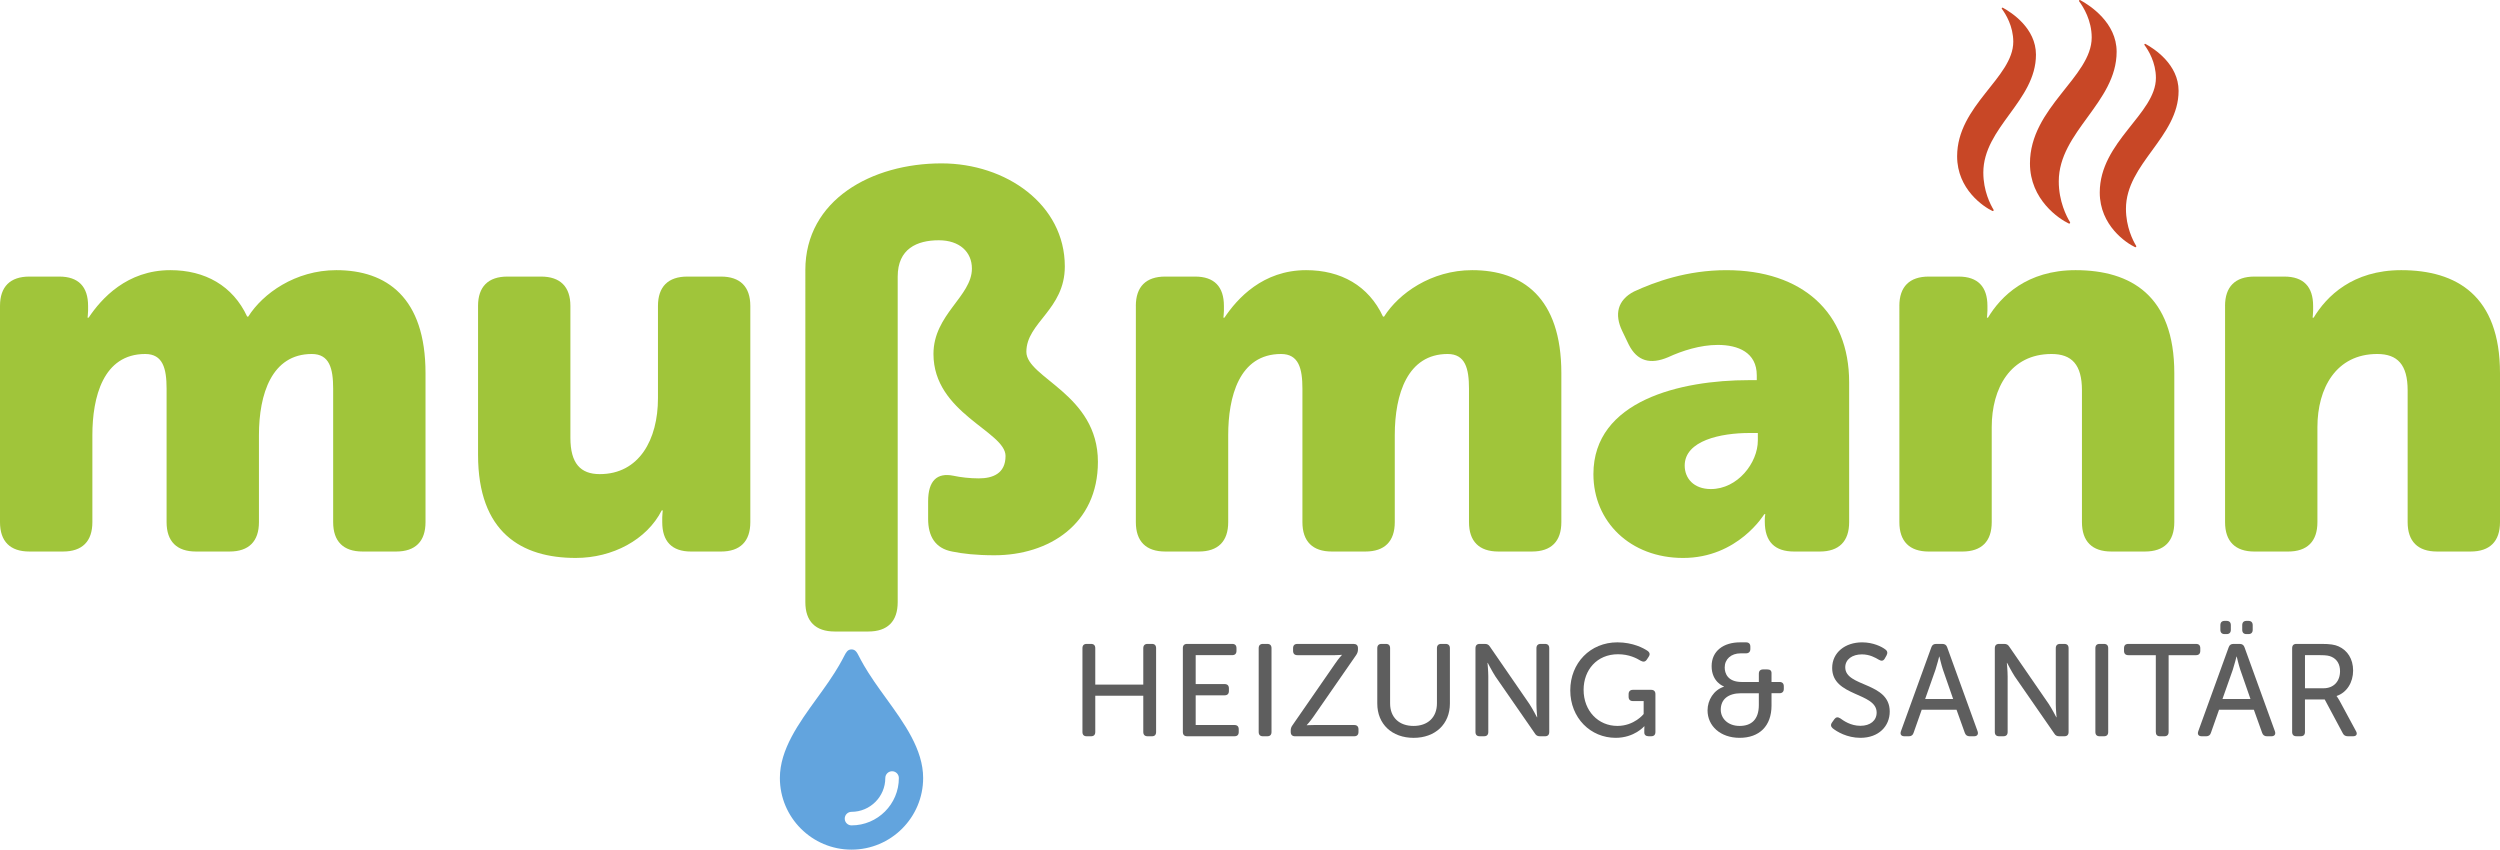
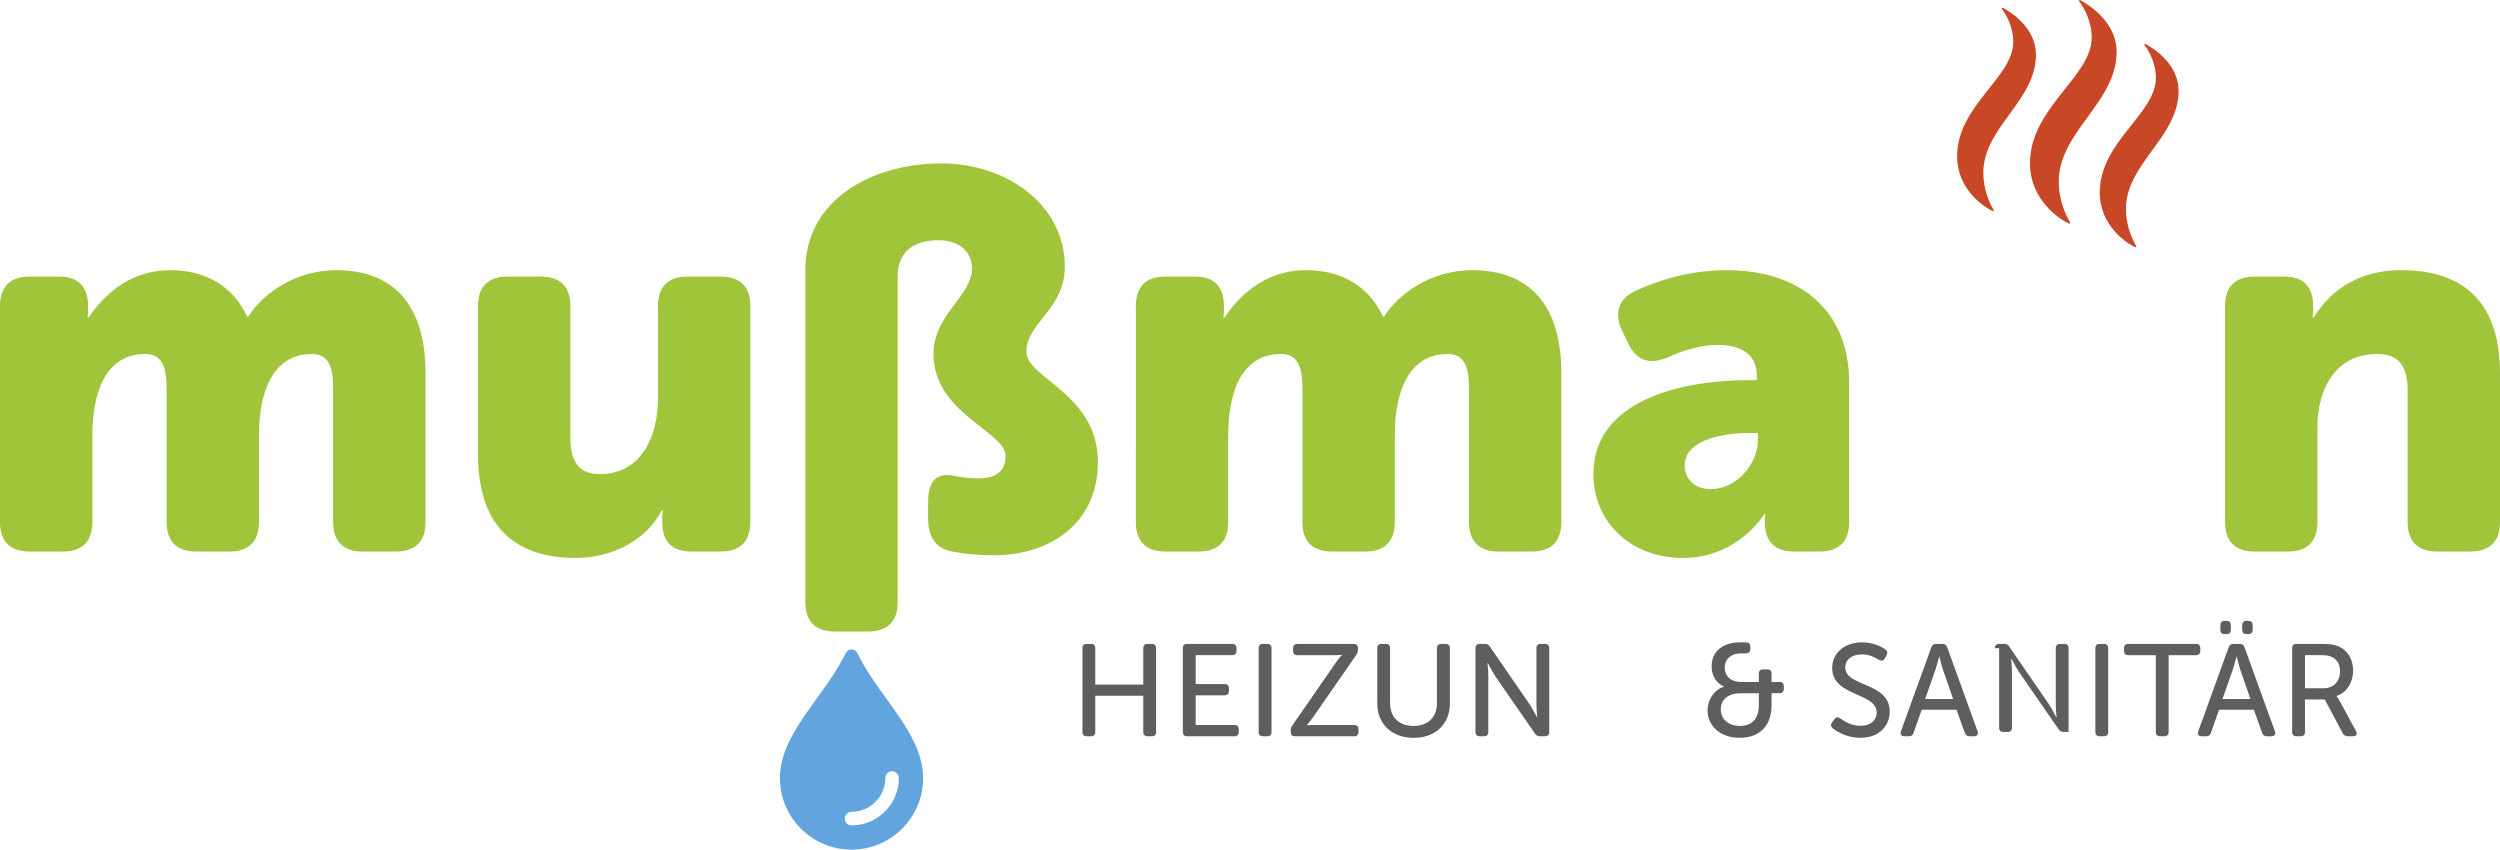
<svg xmlns="http://www.w3.org/2000/svg" version="1.1" id="Ebene_1" x="0px" y="0px" viewBox="0 0 173.353 58.917" style="enable-background:new 0 0 173.353 58.917;" xml:space="preserve">
  <style type="text/css">
	.st0{fill:#5E5E5E;}
	.st1{fill:#A0C53A;}
	.st2{fill:#C84726;}
	.st3{fill:#62A4DE;}
</style>
  <g>
    <g>
      <g>
        <g>
          <path class="st0" d="M75.058,44.949c0-0.2,0.1-0.3,0.299-0.3h0.29c0.2,0,0.3,0.1,0.3,0.3v2.522h3.329v-2.522      c0-0.2,0.109-0.3,0.3-0.3h0.299c0.191,0,0.29,0.1,0.29,0.3v5.806c0,0.2-0.1,0.299-0.29,0.299h-0.299c-0.191,0-0.3-0.1-0.3-0.299      v-2.513h-3.329v2.513c0,0.2-0.1,0.299-0.3,0.299h-0.29c-0.199,0-0.299-0.1-0.299-0.299V44.949z" />
          <path class="st0" d="M82.02,44.949c0-0.2,0.1-0.3,0.299-0.3h3.121c0.2,0,0.299,0.1,0.299,0.3v0.181      c0,0.191-0.1,0.299-0.299,0.299H82.91v2.005h2.005c0.19,0,0.299,0.1,0.299,0.3v0.181c0,0.2-0.109,0.299-0.299,0.299H82.91v2.059      h2.685c0.2,0,0.3,0.1,0.3,0.299v0.182c0,0.2-0.1,0.299-0.3,0.299H82.32c-0.199,0-0.299-0.1-0.299-0.299V44.949z" />
          <path class="st0" d="M87.279,44.949c0-0.2,0.1-0.3,0.299-0.3h0.29c0.2,0,0.3,0.1,0.3,0.3v5.806c0,0.2-0.1,0.299-0.3,0.299h-0.29      c-0.199,0-0.299-0.1-0.299-0.299V44.949z" />
          <path class="st0" d="M89.5,50.664c0-0.155,0.036-0.254,0.127-0.382l2.957-4.272c0.245-0.363,0.463-0.589,0.463-0.589v-0.018      c0,0-0.172,0.027-0.48,0.027h-2.604c-0.2,0-0.299-0.108-0.299-0.299v-0.181c0-0.2,0.1-0.3,0.299-0.3h3.9      c0.191,0,0.3,0.1,0.3,0.29v0.091c0,0.145-0.037,0.254-0.118,0.381l-2.967,4.281c-0.245,0.354-0.463,0.581-0.463,0.581v0.018      c0,0,0.172-0.018,0.481-0.018H93.9c0.19,0,0.299,0.1,0.299,0.299v0.182c0,0.2-0.109,0.299-0.299,0.299H89.8      c-0.19,0-0.299-0.1-0.299-0.299V50.664z" />
          <path class="st0" d="M95.502,44.949c0-0.2,0.109-0.3,0.3-0.3h0.299c0.191,0,0.29,0.1,0.29,0.3v3.828      c0,0.979,0.644,1.56,1.624,1.56s1.624-0.581,1.624-1.569v-3.819c0-0.2,0.109-0.3,0.299-0.3h0.299c0.191,0,0.3,0.1,0.3,0.3v3.837      c0,1.424-1.016,2.377-2.513,2.377c-1.506,0-2.522-0.953-2.522-2.377V44.949z" />
          <path class="st0" d="M102.312,44.949c0-0.2,0.1-0.3,0.299-0.3h0.345c0.172,0,0.273,0.055,0.363,0.2l2.73,3.964      c0.227,0.345,0.526,0.925,0.526,0.925h0.018c0,0-0.055-0.572-0.055-0.925v-3.864c0-0.2,0.109-0.3,0.299-0.3h0.29      c0.2,0,0.299,0.1,0.299,0.3v5.806c0,0.2-0.1,0.299-0.299,0.299h-0.345c-0.163,0-0.272-0.055-0.354-0.2l-2.739-3.955      c-0.227-0.354-0.526-0.934-0.526-0.934h-0.018c0,0,0.055,0.571,0.055,0.934v3.855c0,0.2-0.1,0.299-0.3,0.299h-0.29      c-0.199,0-0.299-0.1-0.299-0.299V44.949z" />
-           <path class="st0" d="M112.15,44.541c1.079,0,1.832,0.408,2.104,0.598c0.155,0.118,0.172,0.254,0.064,0.408l-0.127,0.191      c-0.109,0.164-0.245,0.172-0.417,0.082c-0.281-0.172-0.807-0.454-1.579-0.454c-1.469,0-2.386,1.098-2.386,2.467      c0,1.46,1.016,2.503,2.341,2.503c1.179,0,1.823-0.825,1.823-0.825v-0.898h-0.744c-0.19,0-0.299-0.1-0.299-0.299v-0.182      c0-0.19,0.109-0.299,0.299-0.299h1.261c0.199,0,0.299,0.109,0.299,0.299v2.622c0,0.2-0.1,0.299-0.299,0.299h-0.172      c-0.191,0-0.3-0.1-0.3-0.254v-0.236c0-0.109,0.01-0.2,0.01-0.2h-0.018c0,0-0.68,0.799-1.977,0.799      c-1.733,0-3.148-1.37-3.148-3.293C108.884,45.974,110.272,44.541,112.15,44.541z" />
          <path class="st0" d="M119.538,47.616v-0.018c0,0-0.852-0.29-0.852-1.406c0-1.062,0.835-1.651,1.969-1.651h0.417      c0.191,0,0.299,0.1,0.299,0.299v0.164c0,0.19-0.108,0.299-0.299,0.299h-0.372c-0.671,0-1.107,0.408-1.107,0.98      c0,0.399,0.2,1.006,1.179,1.006h1.188v-0.571c0-0.2,0.108-0.3,0.299-0.3h0.281c0.199,0,0.299,0.082,0.299,0.254v0.617h0.553      c0.191,0,0.299,0.1,0.299,0.3v0.181c0,0.19-0.108,0.299-0.299,0.299h-0.553v0.853c0,1.424-0.844,2.24-2.213,2.24      c-1.334,0-2.223-0.826-2.223-1.905C118.405,48.55,118.822,47.852,119.538,47.616z M120.627,50.337      c0.816,0,1.333-0.444,1.333-1.451v-0.816h-1.225c-0.907,0-1.415,0.427-1.415,1.143      C119.321,49.829,119.829,50.337,120.627,50.337z" />
          <path class="st0" d="M127.045,50.084l0.154-0.218c0.109-0.145,0.236-0.164,0.408-0.055c0.227,0.164,0.717,0.517,1.397,0.517      c0.681,0,1.125-0.363,1.125-0.916c0-1.415-3.084-1.097-3.084-3.093c0-1.079,0.907-1.778,2.077-1.778      c0.762,0,1.361,0.299,1.606,0.49c0.154,0.108,0.172,0.245,0.091,0.408l-0.127,0.226c-0.109,0.191-0.254,0.172-0.409,0.082      c-0.245-0.145-0.634-0.372-1.179-0.372c-0.662,0-1.152,0.345-1.152,0.898c0,1.379,3.084,1.007,3.084,3.066      c0,1.007-0.753,1.823-2.032,1.823c-0.925,0-1.633-0.427-1.923-0.662C126.963,50.392,126.909,50.265,127.045,50.084z" />
          <path class="st0" d="M133.918,44.895c0.055-0.172,0.164-0.245,0.336-0.245h0.435c0.163,0,0.281,0.073,0.335,0.245l2.105,5.814      c0.072,0.209-0.027,0.345-0.245,0.345h-0.308c-0.172,0-0.281-0.082-0.336-0.245l-0.572-1.597h-2.413l-0.562,1.597      c-0.046,0.163-0.164,0.245-0.326,0.245h-0.309c-0.227,0-0.318-0.136-0.245-0.345L133.918,44.895z M135.433,48.469l-0.707-2.032      c-0.109-0.326-0.245-0.907-0.245-0.907h-0.018c0,0-0.145,0.581-0.254,0.907l-0.717,2.032H135.433z" />
-           <path class="st0" d="M138.324,44.949c0-0.2,0.1-0.3,0.299-0.3h0.345c0.172,0,0.273,0.055,0.363,0.2l2.73,3.964      c0.227,0.345,0.526,0.925,0.526,0.925h0.018c0,0-0.055-0.572-0.055-0.925v-3.864c0-0.2,0.109-0.3,0.299-0.3h0.29      c0.2,0,0.299,0.1,0.299,0.3v5.806c0,0.2-0.1,0.299-0.299,0.299h-0.345c-0.163,0-0.272-0.055-0.354-0.2l-2.739-3.955      c-0.227-0.354-0.526-0.934-0.526-0.934h-0.018c0,0,0.055,0.571,0.055,0.934v3.855c0,0.2-0.1,0.299-0.3,0.299h-0.29      c-0.199,0-0.299-0.1-0.299-0.299V44.949z" />
+           <path class="st0" d="M138.324,44.949c0-0.2,0.1-0.3,0.299-0.3h0.345c0.172,0,0.273,0.055,0.363,0.2l2.73,3.964      c0.227,0.345,0.526,0.925,0.526,0.925h0.018c0,0-0.055-0.572-0.055-0.925v-3.864c0-0.2,0.109-0.3,0.299-0.3h0.29      c0.2,0,0.299,0.1,0.299,0.3v5.806h-0.345c-0.163,0-0.272-0.055-0.354-0.2l-2.739-3.955      c-0.227-0.354-0.526-0.934-0.526-0.934h-0.018c0,0,0.055,0.571,0.055,0.934v3.855c0,0.2-0.1,0.299-0.3,0.299h-0.29      c-0.199,0-0.299-0.1-0.299-0.299V44.949z" />
          <path class="st0" d="M145.296,44.949c0-0.2,0.1-0.3,0.299-0.3h0.29c0.2,0,0.3,0.1,0.3,0.3v5.806c0,0.2-0.1,0.299-0.3,0.299      h-0.29c-0.199,0-0.299-0.1-0.299-0.299V44.949z" />
          <path class="st0" d="M149.486,45.43h-1.905c-0.2,0-0.299-0.108-0.299-0.299v-0.181c0-0.2,0.1-0.3,0.299-0.3h4.699      c0.191,0,0.29,0.1,0.29,0.3v0.181c0,0.191-0.1,0.299-0.29,0.299h-1.905v5.325c0,0.2-0.108,0.299-0.299,0.299h-0.299      c-0.191,0-0.29-0.1-0.29-0.299V45.43z" />
          <path class="st0" d="M154.535,44.895c0.055-0.172,0.164-0.245,0.336-0.245h0.435c0.163,0,0.281,0.073,0.335,0.245l2.105,5.814      c0.072,0.209-0.027,0.345-0.245,0.345h-0.308c-0.172,0-0.281-0.082-0.336-0.245l-0.572-1.597h-2.413l-0.562,1.597      c-0.046,0.163-0.164,0.245-0.326,0.245h-0.309c-0.227,0-0.318-0.136-0.245-0.345L154.535,44.895z M153.963,43.67v-0.318      c0-0.2,0.109-0.3,0.3-0.3h0.127c0.191,0,0.299,0.1,0.299,0.3v0.318c0,0.2-0.108,0.299-0.299,0.299h-0.127      C154.072,43.969,153.963,43.87,153.963,43.67z M156.05,48.469l-0.707-2.032c-0.109-0.326-0.245-0.907-0.245-0.907h-0.018      c0,0-0.145,0.581-0.254,0.907l-0.717,2.032H156.05z M155.479,43.67v-0.318c0-0.2,0.108-0.3,0.299-0.3h0.127      c0.191,0,0.3,0.1,0.3,0.3v0.318c0,0.2-0.109,0.299-0.3,0.299h-0.127C155.587,43.969,155.479,43.87,155.479,43.67z" />
          <path class="st0" d="M158.941,44.949c0-0.2,0.1-0.3,0.299-0.3h1.724c0.626,0,0.934,0.055,1.197,0.172      c0.608,0.273,1.007,0.862,1.007,1.678c0,0.816-0.435,1.524-1.143,1.76v0.018c0,0,0.082,0.091,0.191,0.29l1.152,2.132      c0.118,0.209,0.027,0.354-0.2,0.354h-0.363c-0.172,0-0.281-0.063-0.354-0.209l-1.252-2.341h-1.37v2.25      c0,0.2-0.1,0.299-0.3,0.299h-0.29c-0.199,0-0.299-0.1-0.299-0.299V44.949z M161.118,47.725c0.698,0,1.143-0.472,1.143-1.188      c0-0.463-0.2-0.825-0.599-0.998c-0.164-0.073-0.354-0.109-0.762-0.109h-1.07v2.295H161.118z" />
        </g>
      </g>
    </g>
    <g>
      <path class="st1" d="M33.148,21.214c0-1.333,0.703-2.036,2.036-2.036h2.332c1.333,0,2.036,0.703,2.036,2.036v9.144    c0,1.777,0.703,2.518,2.036,2.518c2.74,0,4.036-2.406,4.036-5.257v-6.405c0-1.333,0.703-2.036,2.036-2.036h2.332    c1.333,0,2.036,0.703,2.036,2.036v14.994c0,1.332-0.703,2.036-2.036,2.036H47.92c-1.333,0-1.999-0.704-1.999-2.036v-0.333    c0-0.185,0.037-0.482,0.037-0.482h-0.074c-1.037,2.036-3.406,3.295-5.96,3.295c-3.776,0-6.775-1.777-6.775-7.145V21.214z" />
      <path class="st1" d="M55.843,18.733c0-4.887,4.628-7.404,9.441-7.404c4.48,0,8.552,2.851,8.552,7.145    c0,2.999-2.666,3.887-2.666,5.923c0,1.814,4.961,2.925,4.961,7.627c0,4.331-3.406,6.479-7.182,6.479    c-1.259,0-2.222-0.111-2.925-0.259c-1.185-0.222-1.666-1.074-1.666-2.259v-1.222c0-1.444,0.63-1.999,1.74-1.777    c0.518,0.111,1.148,0.185,1.777,0.185c0.963,0,1.851-0.333,1.851-1.555c0-1.703-4.998-2.961-4.998-7.071    c0-2.74,2.666-3.999,2.666-5.923c0-1.148-0.852-1.962-2.295-1.962c-1.518,0-2.851,0.592-2.851,2.517v22.576    c0,1.332-0.703,2.036-2.036,2.036h-2.332c-1.333,0-2.036-0.704-2.036-2.036V18.733z" />
      <path class="st1" d="M78.76,21.214c0-1.333,0.703-2.036,2.036-2.036h2.073c1.333,0,1.999,0.703,1.999,2.036v0.333    c0,0.185-0.037,0.481-0.037,0.481h0.074c0.889-1.332,2.665-3.295,5.664-3.295c2.406,0,4.332,1.074,5.331,3.221h0.074    c1-1.592,3.259-3.221,6.109-3.221c3.48,0,6.183,1.888,6.183,7.145v10.329c0,1.332-0.703,2.036-2.036,2.036h-2.332    c-1.332,0-2.036-0.704-2.036-2.036v-9.255c0-1.407-0.259-2.406-1.481-2.406c-2.776,0-3.665,2.776-3.665,5.627v6.034    c0,1.332-0.703,2.036-2.036,2.036h-2.332c-1.332,0-2.036-0.704-2.036-2.036v-9.255c0-1.407-0.259-2.406-1.481-2.406    c-2.924,0-3.665,2.999-3.665,5.627v6.034c0,1.332-0.703,2.036-2.036,2.036h-2.332c-1.332,0-2.036-0.704-2.036-2.036V21.214z" />
      <path class="st1" d="M0,21.214c0-1.333,0.703-2.036,2.036-2.036h2.073c1.333,0,1.999,0.703,1.999,2.036v0.333    c0,0.185-0.037,0.481-0.037,0.481h0.074c0.889-1.332,2.665-3.295,5.664-3.295c2.406,0,4.332,1.074,5.331,3.221h0.074    c1-1.592,3.259-3.221,6.109-3.221c3.48,0,6.183,1.888,6.183,7.145v10.329c0,1.332-0.703,2.036-2.036,2.036h-2.332    c-1.332,0-2.036-0.704-2.036-2.036v-9.255c0-1.407-0.259-2.406-1.481-2.406c-2.776,0-3.665,2.776-3.665,5.627v6.034    c0,1.332-0.703,2.036-2.036,2.036h-2.332c-1.332,0-2.036-0.704-2.036-2.036v-9.255c0-1.407-0.259-2.406-1.481-2.406    c-2.924,0-3.665,2.999-3.665,5.627v6.034c0,1.332-0.703,2.036-2.036,2.036H2.036C0.703,38.244,0,37.54,0,36.208V21.214z" />
      <path class="st1" d="M121.262,26.36h0.555v-0.333c0-1.592-1.296-2.11-2.702-2.11c-1.222,0-2.48,0.407-3.443,0.852    c-1.222,0.518-2.148,0.296-2.74-0.889l-0.444-0.925c-0.555-1.148-0.333-2.147,0.815-2.74c1.443-0.666,3.665-1.481,6.404-1.481    c5.257,0,8.515,2.925,8.515,7.775v9.699c0,1.332-0.703,2.036-2.036,2.036h-1.777c-1.333,0-2.036-0.666-2.036-2.073v-0.148    c0-0.222,0.037-0.37,0.037-0.37h-0.074c0,0-1.814,3.036-5.627,3.036c-3.665,0-6.22-2.517-6.22-5.812    C110.489,27.767,116.56,26.36,121.262,26.36z M118.634,33.912c1.851,0,3.257-1.814,3.257-3.369v-0.518h-0.592    c-1.962,0-4.48,0.518-4.48,2.259C116.819,33.172,117.449,33.912,118.634,33.912z" />
-       <path class="st1" d="M131.703,21.214c0-1.333,0.704-2.036,2.036-2.036h2.073c1.333,0,1.999,0.703,1.999,2.036v0.333    c0,0.185-0.037,0.481-0.037,0.481h0.074c0.889-1.481,2.702-3.295,6.072-3.295c3.85,0,6.849,1.777,6.849,7.145v10.329    c0,1.332-0.704,2.036-2.036,2.036h-2.332c-1.333,0-2.036-0.704-2.036-2.036v-9.144c0-1.777-0.703-2.517-2.11-2.517    c-2.851,0-4.146,2.369-4.146,5.072v6.59c0,1.332-0.703,2.036-2.036,2.036h-2.332c-1.332,0-2.036-0.704-2.036-2.036V21.214z" />
      <path class="st1" d="M154.287,21.214c0-1.333,0.704-2.036,2.036-2.036h2.073c1.333,0,1.999,0.703,1.999,2.036v0.333    c0,0.185-0.037,0.481-0.037,0.481h0.074c0.889-1.481,2.702-3.295,6.072-3.295c3.85,0,6.849,1.777,6.849,7.145v10.329    c0,1.332-0.704,2.036-2.036,2.036h-2.332c-1.332,0-2.036-0.704-2.036-2.036v-9.144c0-1.777-0.703-2.517-2.11-2.517    c-2.851,0-4.146,2.369-4.146,5.072v6.59c0,1.332-0.703,2.036-2.036,2.036h-2.332c-1.332,0-2.036-0.704-2.036-2.036V21.214z" />
    </g>
    <g>
      <path class="st2" d="M138.812,0.614c-0.034-0.045,0.018-0.105,0.068-0.078c0.614,0.336,2.296,1.423,2.296,3.254    c0,3.209-3.65,5.046-3.65,8.181c0,1.262,0.487,2.206,0.709,2.572c0.031,0.051-0.023,0.111-0.077,0.086    c-0.601-0.283-2.449-1.497-2.449-3.79c0-3.53,3.894-5.453,3.894-7.945C139.602,1.815,139.079,0.974,138.812,0.614z" />
      <path class="st2" d="M148.702,3.123c-0.034-0.045,0.018-0.105,0.068-0.078c0.614,0.336,2.296,1.423,2.296,3.254    c0,3.209-3.65,5.046-3.65,8.181c0,1.262,0.487,2.206,0.709,2.572c0.031,0.051-0.023,0.111-0.077,0.086    c-0.601-0.283-2.449-1.497-2.449-3.79c0-3.53,3.894-5.453,3.894-7.945C149.492,4.324,148.969,3.483,148.702,3.123z" />
      <path class="st2" d="M144.172,0.093c-0.037-0.05,0.02-0.115,0.074-0.085c0.675,0.369,2.524,1.564,2.524,3.577    c0,3.528-4.012,5.547-4.012,8.993c0,1.388,0.535,2.425,0.78,2.827c0.034,0.056-0.025,0.122-0.085,0.094    c-0.66-0.311-2.693-1.646-2.693-4.166c0-3.881,4.281-5.995,4.281-8.734C145.041,1.414,144.466,0.488,144.172,0.093z" />
    </g>
    <path class="st3" d="M61.44,48.414c-0.277-0.382-0.553-0.765-0.815-1.146c-0.63-0.921-0.916-1.474-1.069-1.772   c-0.134-0.26-0.24-0.465-0.511-0.465c-0.27,0-0.376,0.205-0.51,0.464c-0.154,0.297-0.439,0.85-1.07,1.772   c-0.262,0.382-0.538,0.764-0.815,1.146c-1.264,1.746-2.572,3.553-2.572,5.535c0,2.739,2.228,4.967,4.967,4.967   c2.739,0,4.967-2.228,4.967-4.967C64.012,51.967,62.704,50.161,61.44,48.414z M59.045,57.233c-0.26,0-0.47-0.21-0.47-0.47   c0-0.259,0.21-0.47,0.47-0.47c1.292,0,2.343-1.051,2.343-2.344c0-0.259,0.21-0.47,0.47-0.47s0.47,0.21,0.47,0.47   C62.328,55.76,60.856,57.233,59.045,57.233z" />
  </g>
  <g>
</g>
  <g>
</g>
  <g>
</g>
  <g>
</g>
  <g>
</g>
  <g>
</g>
  <g>
</g>
  <g>
</g>
  <g>
</g>
  <g>
</g>
  <g>
</g>
  <g>
</g>
  <g>
</g>
  <g>
</g>
  <g>
</g>
</svg>